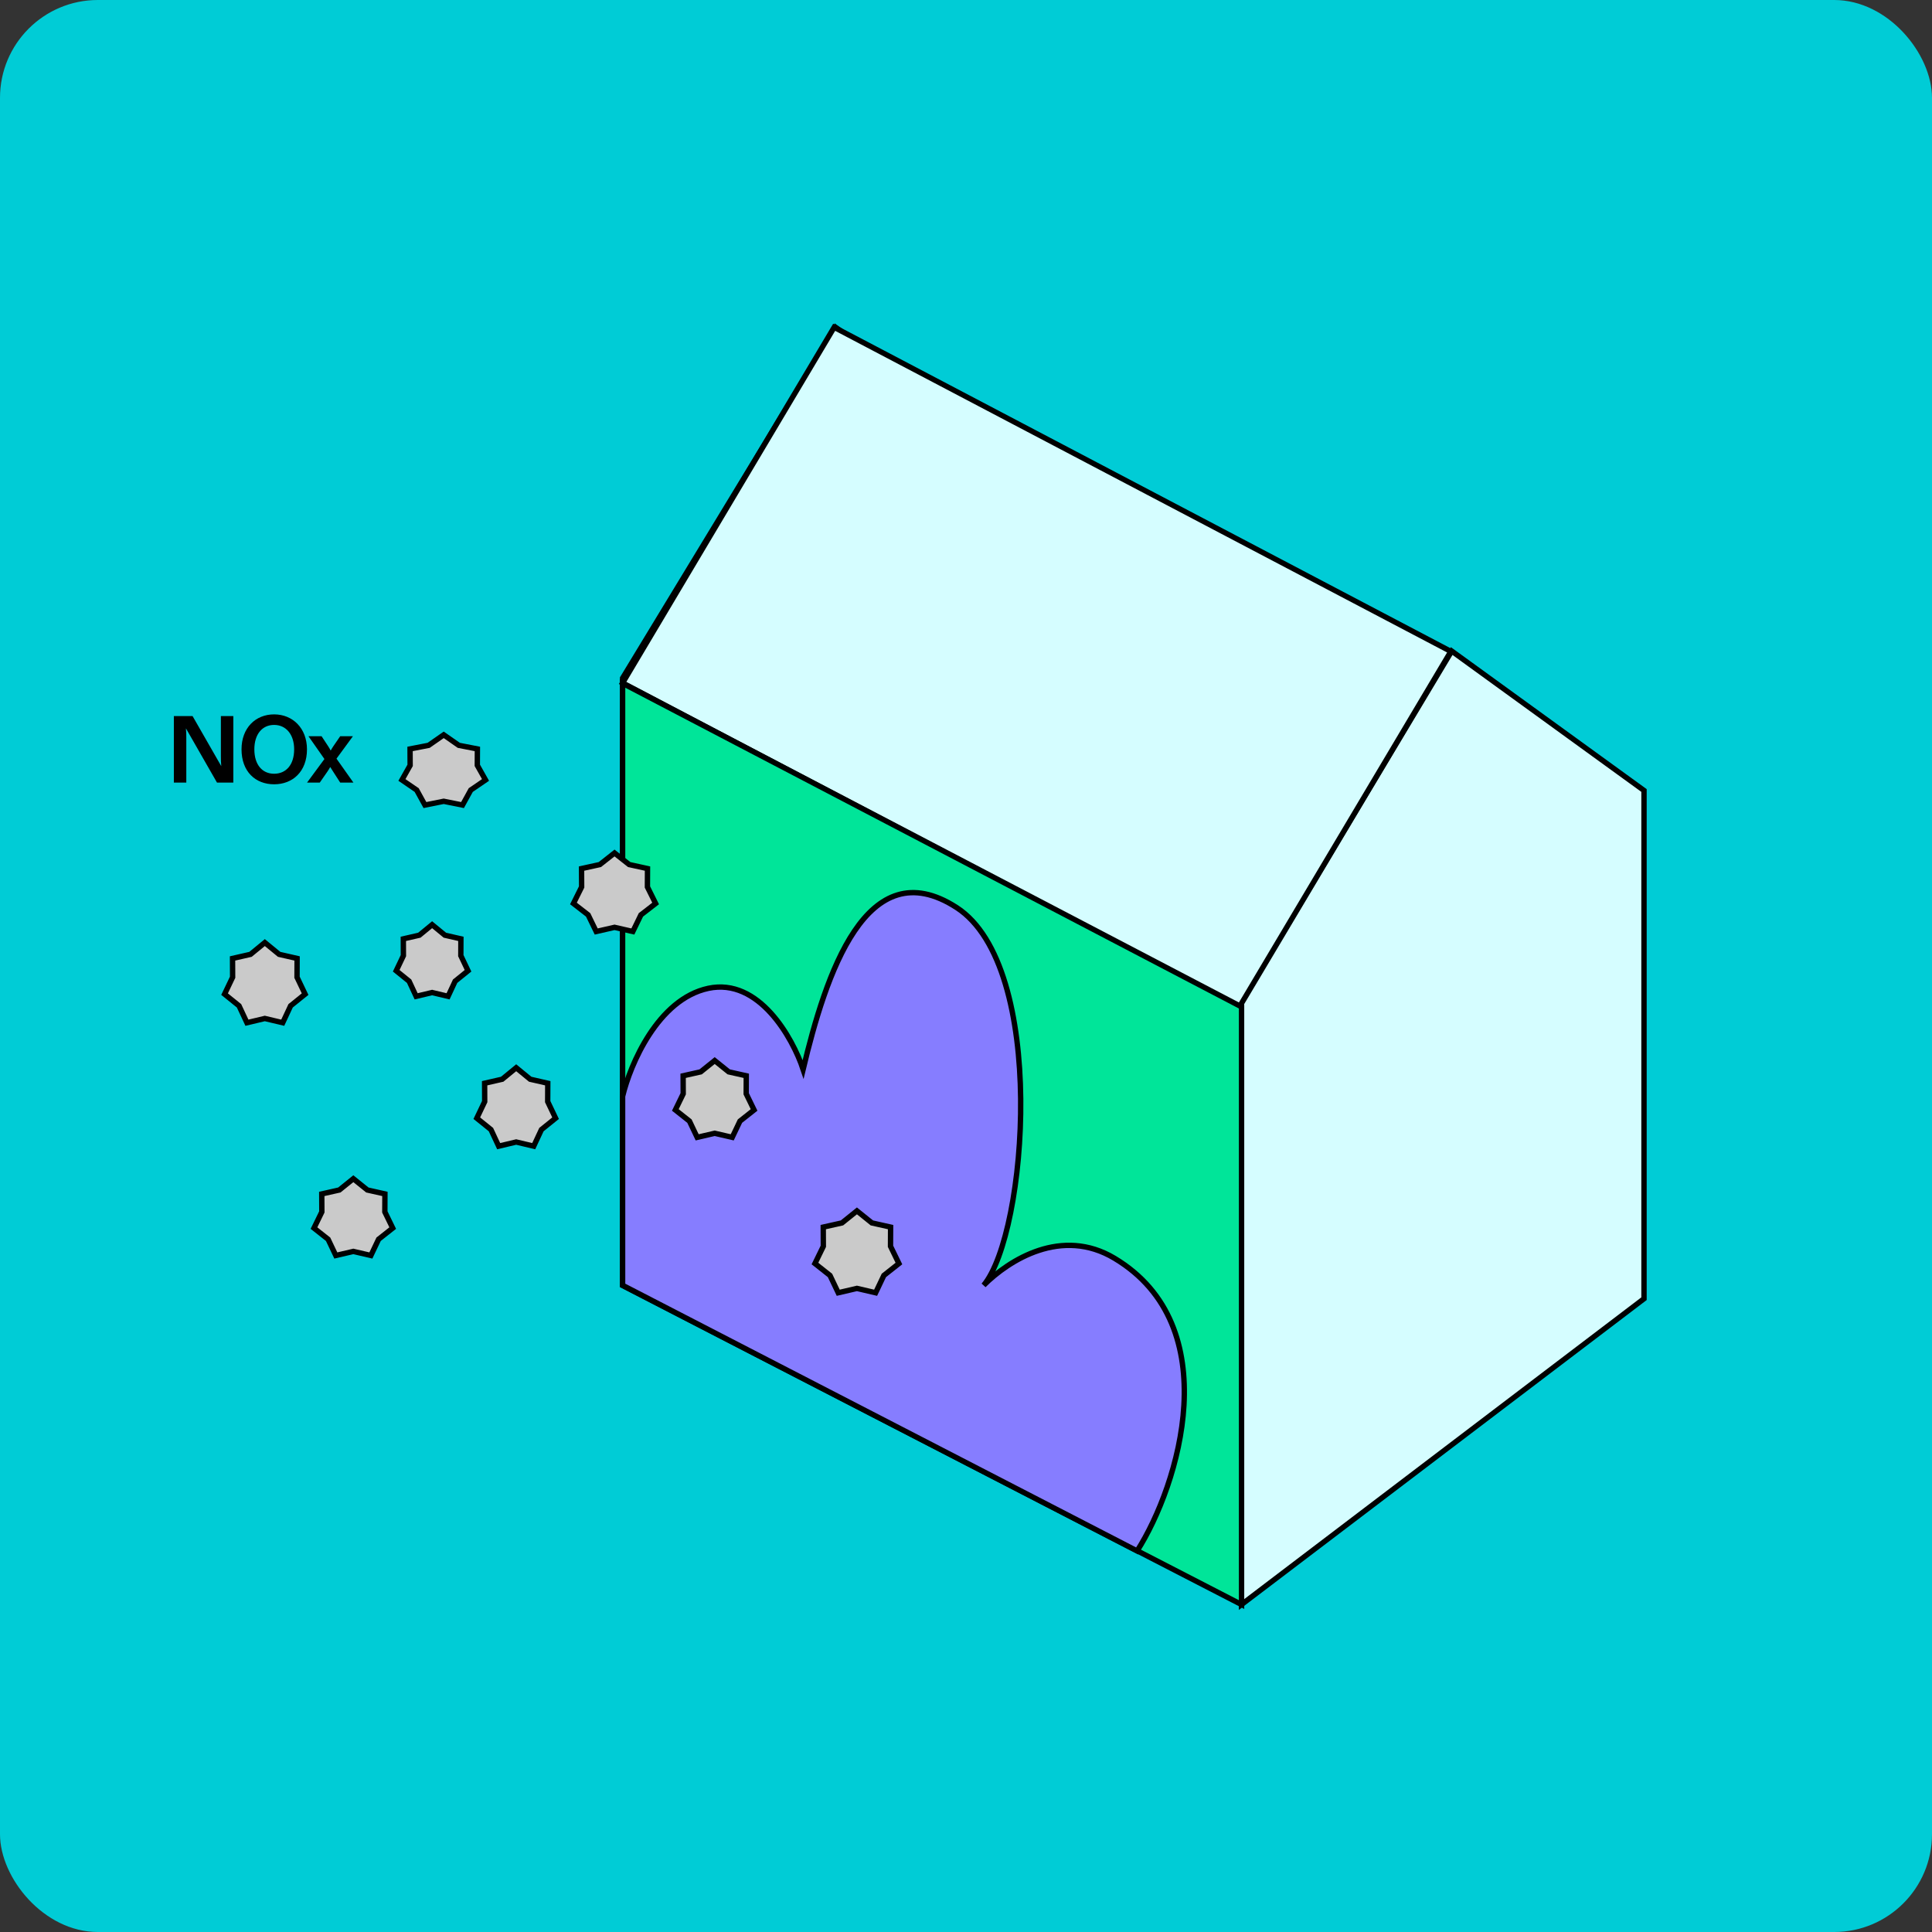
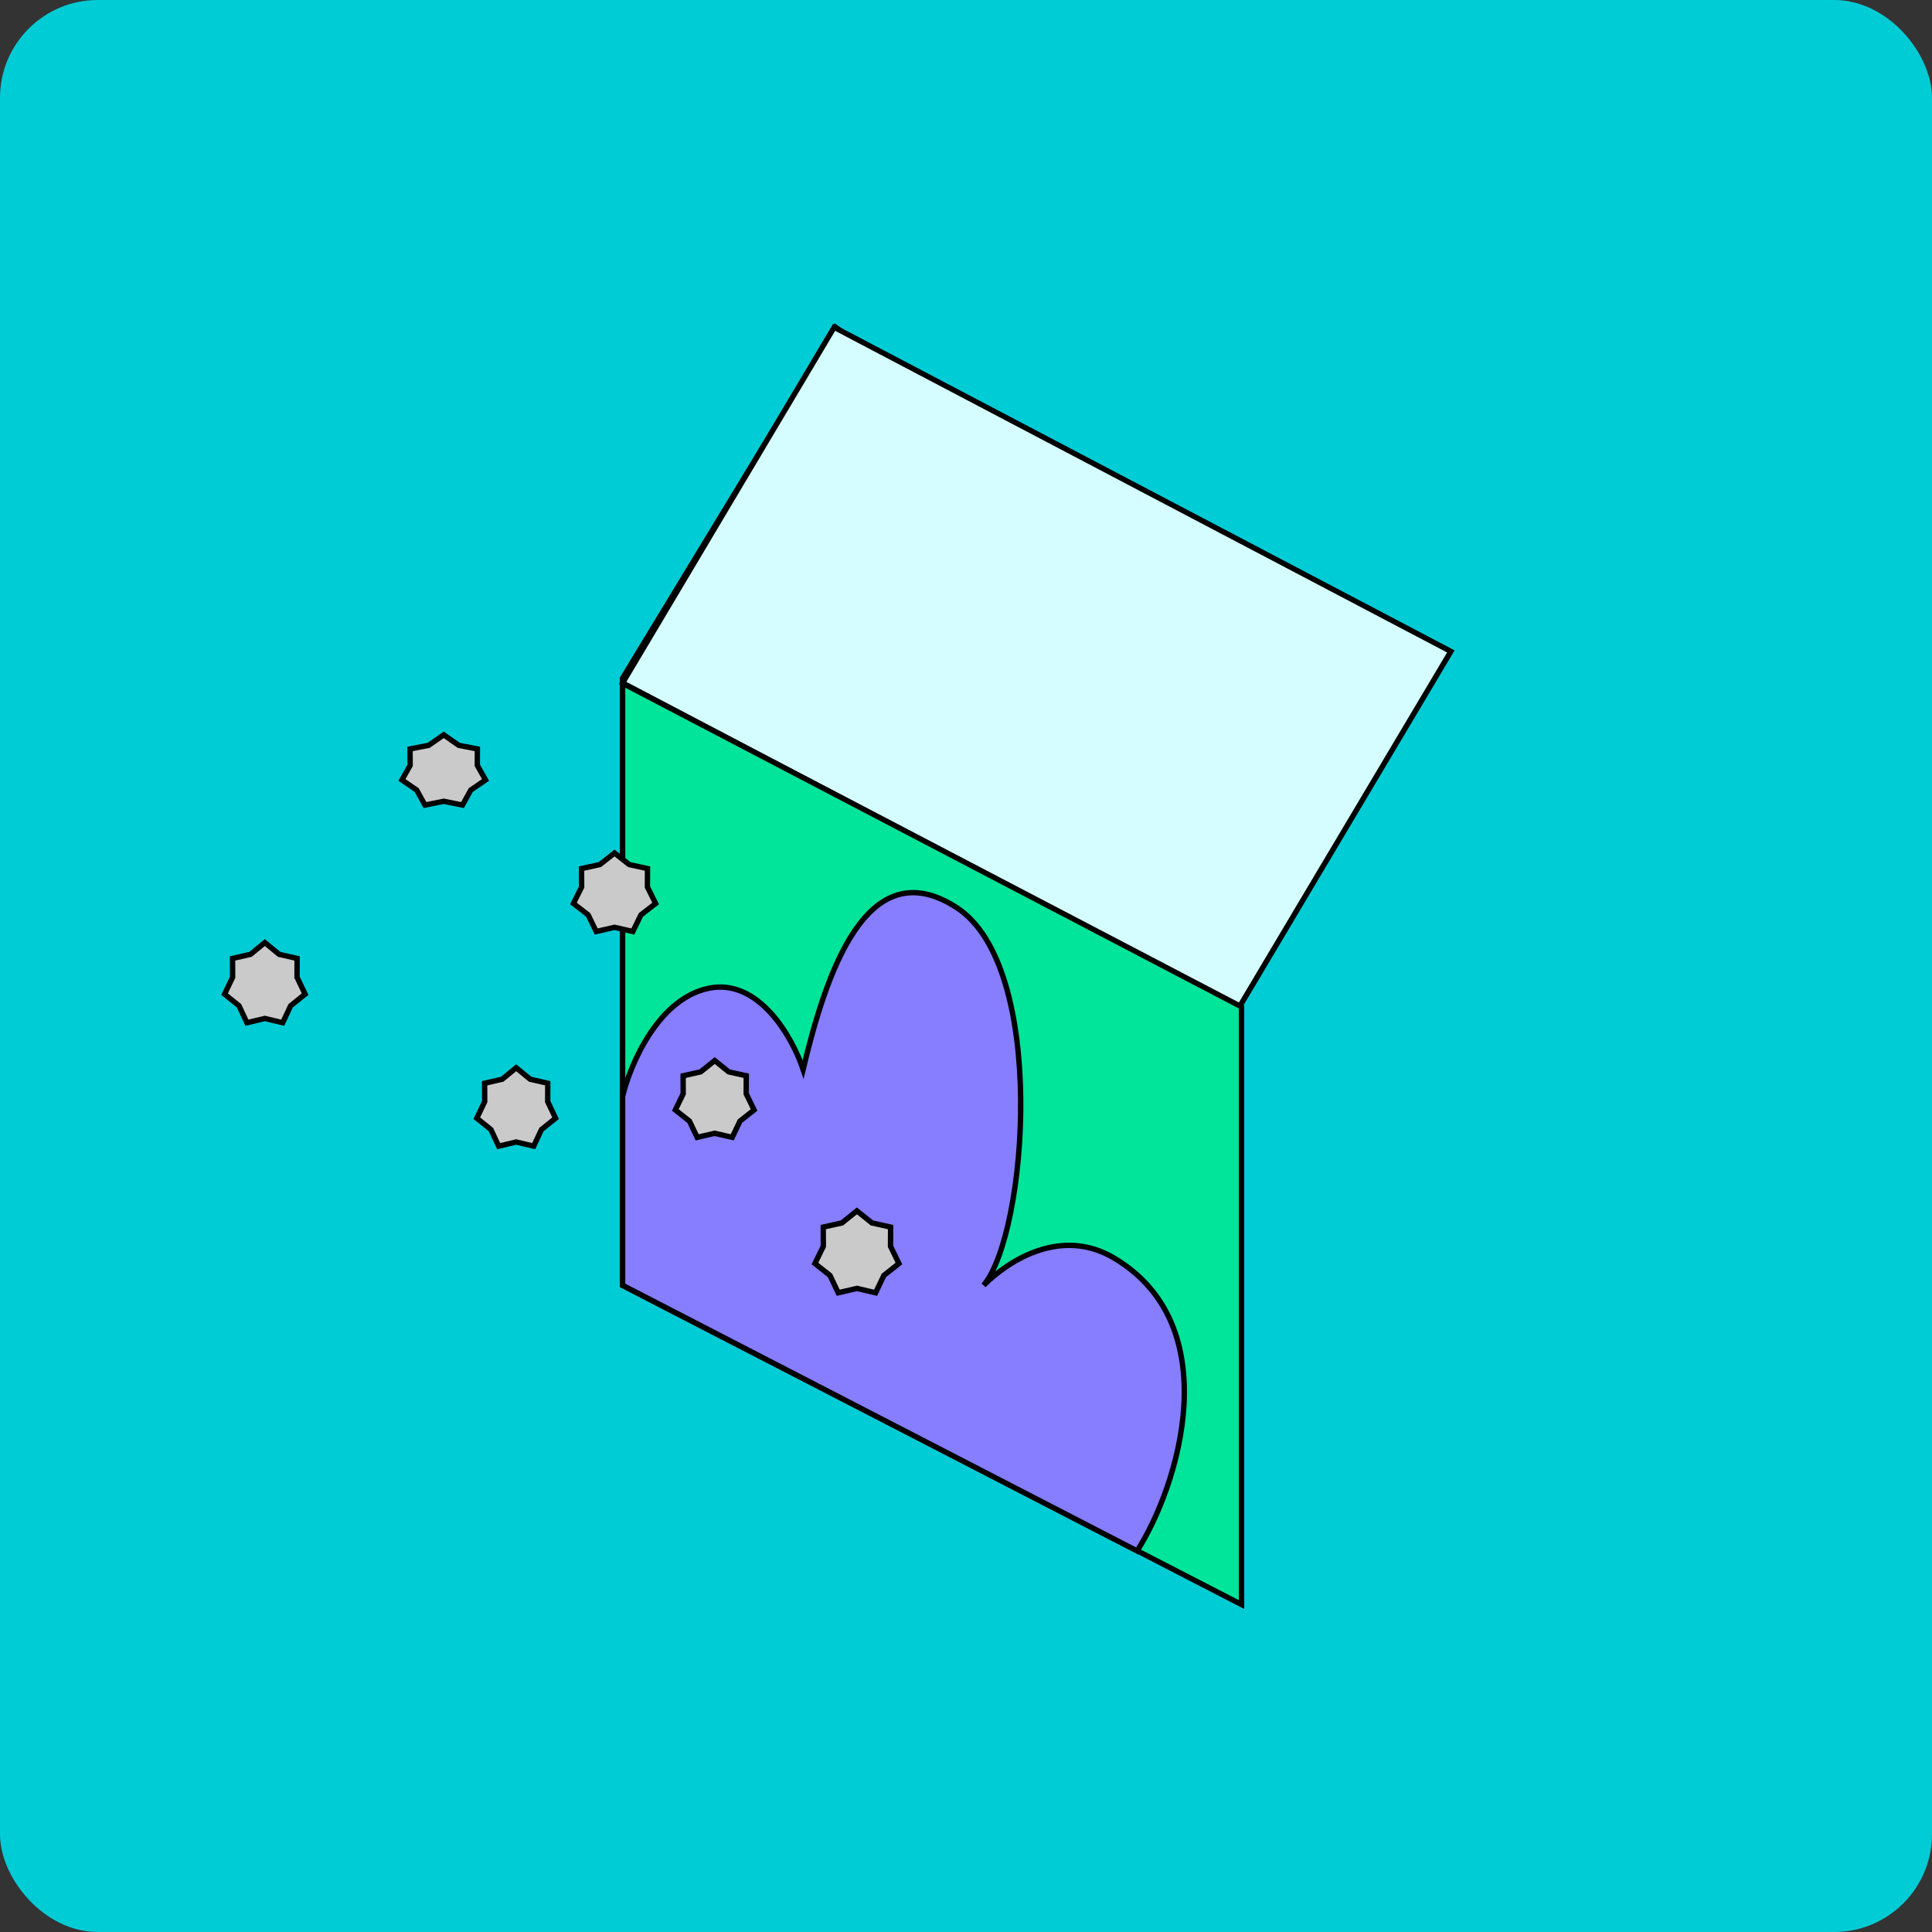
<svg xmlns="http://www.w3.org/2000/svg" width="237" height="237" viewBox="0 0 237 237" fill="none">
  <rect x="0" y="0" width="237" height="237" fill="#333333" stroke="none" />
  <rect width="237" height="237" rx="12" fill="#00CCD6" />
-   <path d="M152.297 122.901L178.082 79.867L201.672 96.97V159.314L152.297 196.831V122.901Z" fill="#D5FDFF" stroke="black" stroke-width="0.658" />
  <path d="M76.375 83.182L102.504 40.148L126.408 57.252V119.596L76.375 157.112V83.182Z" stroke="black" stroke-width="0.658" />
  <path d="M102.328 40.148L177.978 79.91L152.025 123.537L76.375 83.776L102.328 40.148Z" fill="#D5FDFF" stroke="black" stroke-width="0.658" />
  <path d="M76.375 157.693L152.303 196.834V123.513L76.375 83.82V157.693Z" fill="#00E599" stroke="black" stroke-width="0.658" />
  <path d="M86.894 121.239C80.693 122.564 77.298 130.622 76.375 134.486V157.668L139.489 190.256C144.657 182.16 150.562 162.659 136.721 154.356C130.258 150.479 123.803 154.54 120.666 157.668C126.018 151.228 128.531 118.566 117.344 111.328C106.271 104.164 101.289 119.583 98.52 131.174C97.229 127.311 93.095 119.915 86.894 121.239Z" fill="#867DFF" stroke="black" stroke-width="0.658" />
  <path d="M56.224 91.391L56.282 91.431L56.35 91.444L58.562 91.873L58.553 93.799L58.553 93.886L58.595 93.962L59.56 95.677L57.815 96.871L57.75 96.915L57.712 96.984L56.736 98.758L54.497 98.307L54.432 98.294L54.367 98.307L52.128 98.758L51.152 96.984L51.114 96.915L51.049 96.871L49.304 95.677L50.269 93.962L50.312 93.886L50.311 93.799L50.302 91.873L52.514 91.444L52.583 91.431L52.64 91.391L54.432 90.143L56.224 91.391Z" fill="#CACACA" stroke="black" stroke-width="0.658" />
-   <path d="M45.005 145.93L45.065 145.978L45.139 145.994L47.218 146.46L47.209 148.59L47.209 148.666L47.242 148.735L48.175 150.651L46.504 151.972L46.444 152.019L46.411 152.088L45.495 154.012L43.42 153.529L43.345 153.511L43.27 153.529L41.196 154.012L40.28 152.088L40.247 152.019L40.187 151.972L38.515 150.651L39.448 148.735L39.481 148.666L39.481 148.59L39.472 146.46L41.551 145.994L41.626 145.978L41.685 145.93L43.345 144.594L45.005 145.93Z" fill="#CACACA" stroke="black" stroke-width="0.658" />
  <path d="M77.123 106.009L77.183 106.056L77.257 106.072L79.43 106.549L79.42 108.727L79.42 108.805L79.454 108.875L80.426 110.831L78.683 112.181L78.622 112.228L78.589 112.297L77.631 114.269L75.458 113.773L75.385 113.756L75.312 113.773L73.139 114.269L72.181 112.297L72.147 112.228L72.087 112.181L70.344 110.831L71.315 108.875L71.35 108.805L71.35 108.727L71.34 106.549L73.513 106.072L73.587 106.056L73.646 106.009L75.385 104.638L77.123 106.009Z" fill="#CACACA" stroke="black" stroke-width="0.658" />
  <path d="M34.182 117.02L34.242 117.069L34.317 117.087L36.445 117.572L36.436 119.801L36.435 119.877L36.468 119.945L37.426 121.951L35.711 123.334L35.651 123.382L35.619 123.451L34.682 125.458L32.562 124.955L32.486 124.937L32.41 124.955L30.291 125.458L29.353 123.451L29.321 123.382L29.261 123.334L27.547 121.951L28.504 119.945L28.537 119.877L28.536 119.801L28.527 117.572L30.655 117.087L30.731 117.069L30.791 117.02L32.486 115.629L34.182 117.02Z" fill="#CACACA" stroke="black" stroke-width="0.658" />
-   <path d="M54.513 114.671L54.573 114.721L54.648 114.738L56.538 115.17L56.53 117.155L56.529 117.23L56.562 117.298L57.413 119.085L55.889 120.317L55.83 120.364L55.798 120.434L54.965 122.22L53.084 121.773L53.008 121.754L52.932 121.773L51.05 122.22L50.218 120.434L50.186 120.364L50.127 120.317L48.603 119.085L49.454 117.298L49.486 117.23L49.486 117.155L49.478 115.17L51.367 114.738L51.443 114.721L51.503 114.671L53.008 113.434L54.513 114.671Z" fill="#CACACA" stroke="black" stroke-width="0.658" />
  <path d="M64.979 132.341L65.039 132.39L65.115 132.407L67.195 132.882L67.186 135.063L67.186 135.138L67.218 135.206L68.154 137.169L66.478 138.521L66.418 138.569L66.386 138.638L65.47 140.601L63.398 140.109L63.322 140.091L63.246 140.109L61.174 140.601L60.257 138.638L60.225 138.569L60.166 138.521L58.489 137.169L59.425 135.206L59.458 135.138L59.458 135.063L59.449 132.882L61.529 132.407L61.604 132.39L61.664 132.341L63.322 130.981L64.979 132.341Z" fill="#CACACA" stroke="black" stroke-width="0.658" />
  <path d="M89.333 131.437L89.393 131.485L89.468 131.502L91.546 131.967L91.537 134.098L91.537 134.174L91.571 134.243L92.503 136.158L90.832 137.48L90.772 137.527L90.739 137.596L89.823 139.519L87.748 139.037L87.673 139.019L87.599 139.037L85.524 139.519L84.608 137.596L84.575 137.527L84.515 137.48L82.844 136.158L83.776 134.243L83.809 134.174L83.809 134.098L83.8 131.967L85.879 131.502L85.954 131.485L86.013 131.437L87.673 130.102L89.333 131.437Z" fill="#CACACA" stroke="black" stroke-width="0.658" />
  <path d="M106.894 149.967L106.953 150.015L107.028 150.032L109.25 150.529L109.24 152.806L109.24 152.882L109.274 152.951L110.27 154.998L108.484 156.41L108.424 156.458L108.391 156.527L107.412 158.583L105.194 158.067L105.12 158.049L105.045 158.067L102.827 158.583L101.848 156.527L101.815 156.458L101.755 156.41L99.969 154.998L100.966 152.951L100.999 152.882L100.999 152.806L100.989 150.529L103.211 150.032L103.286 150.015L103.346 149.967L105.12 148.54L106.894 149.967Z" fill="#CACACA" stroke="black" stroke-width="0.658" />
-   <path d="M21.327 96V87.843H23.623L27.142 93.984C27.107 93.634 27.096 93.192 27.096 92.76V87.843H28.622V96H26.618L22.807 89.346C22.854 89.812 22.854 90.127 22.854 90.488V96H21.327ZM33.625 96.21C31.341 96.21 29.628 94.66 29.628 91.921C29.628 89.299 31.341 87.633 33.625 87.633C35.909 87.633 37.657 89.334 37.657 91.921C37.657 94.648 35.909 96.21 33.625 96.21ZM33.625 94.916C35.07 94.916 36.084 93.844 36.084 91.921C36.084 90.092 35.081 88.926 33.625 88.926C32.168 88.926 31.201 90.068 31.201 91.921C31.201 93.821 32.18 94.916 33.625 94.916ZM37.666 96L39.798 93.11L37.84 90.313H39.449L40.23 91.502C40.346 91.677 40.451 91.851 40.568 92.073C40.684 91.851 40.8 91.677 40.917 91.502L41.733 90.313H43.294L41.278 93.063L43.353 96H41.733L40.847 94.625L40.509 94.089C40.404 94.275 40.288 94.473 40.183 94.625L39.227 96H37.666Z" fill="black" />
</svg>